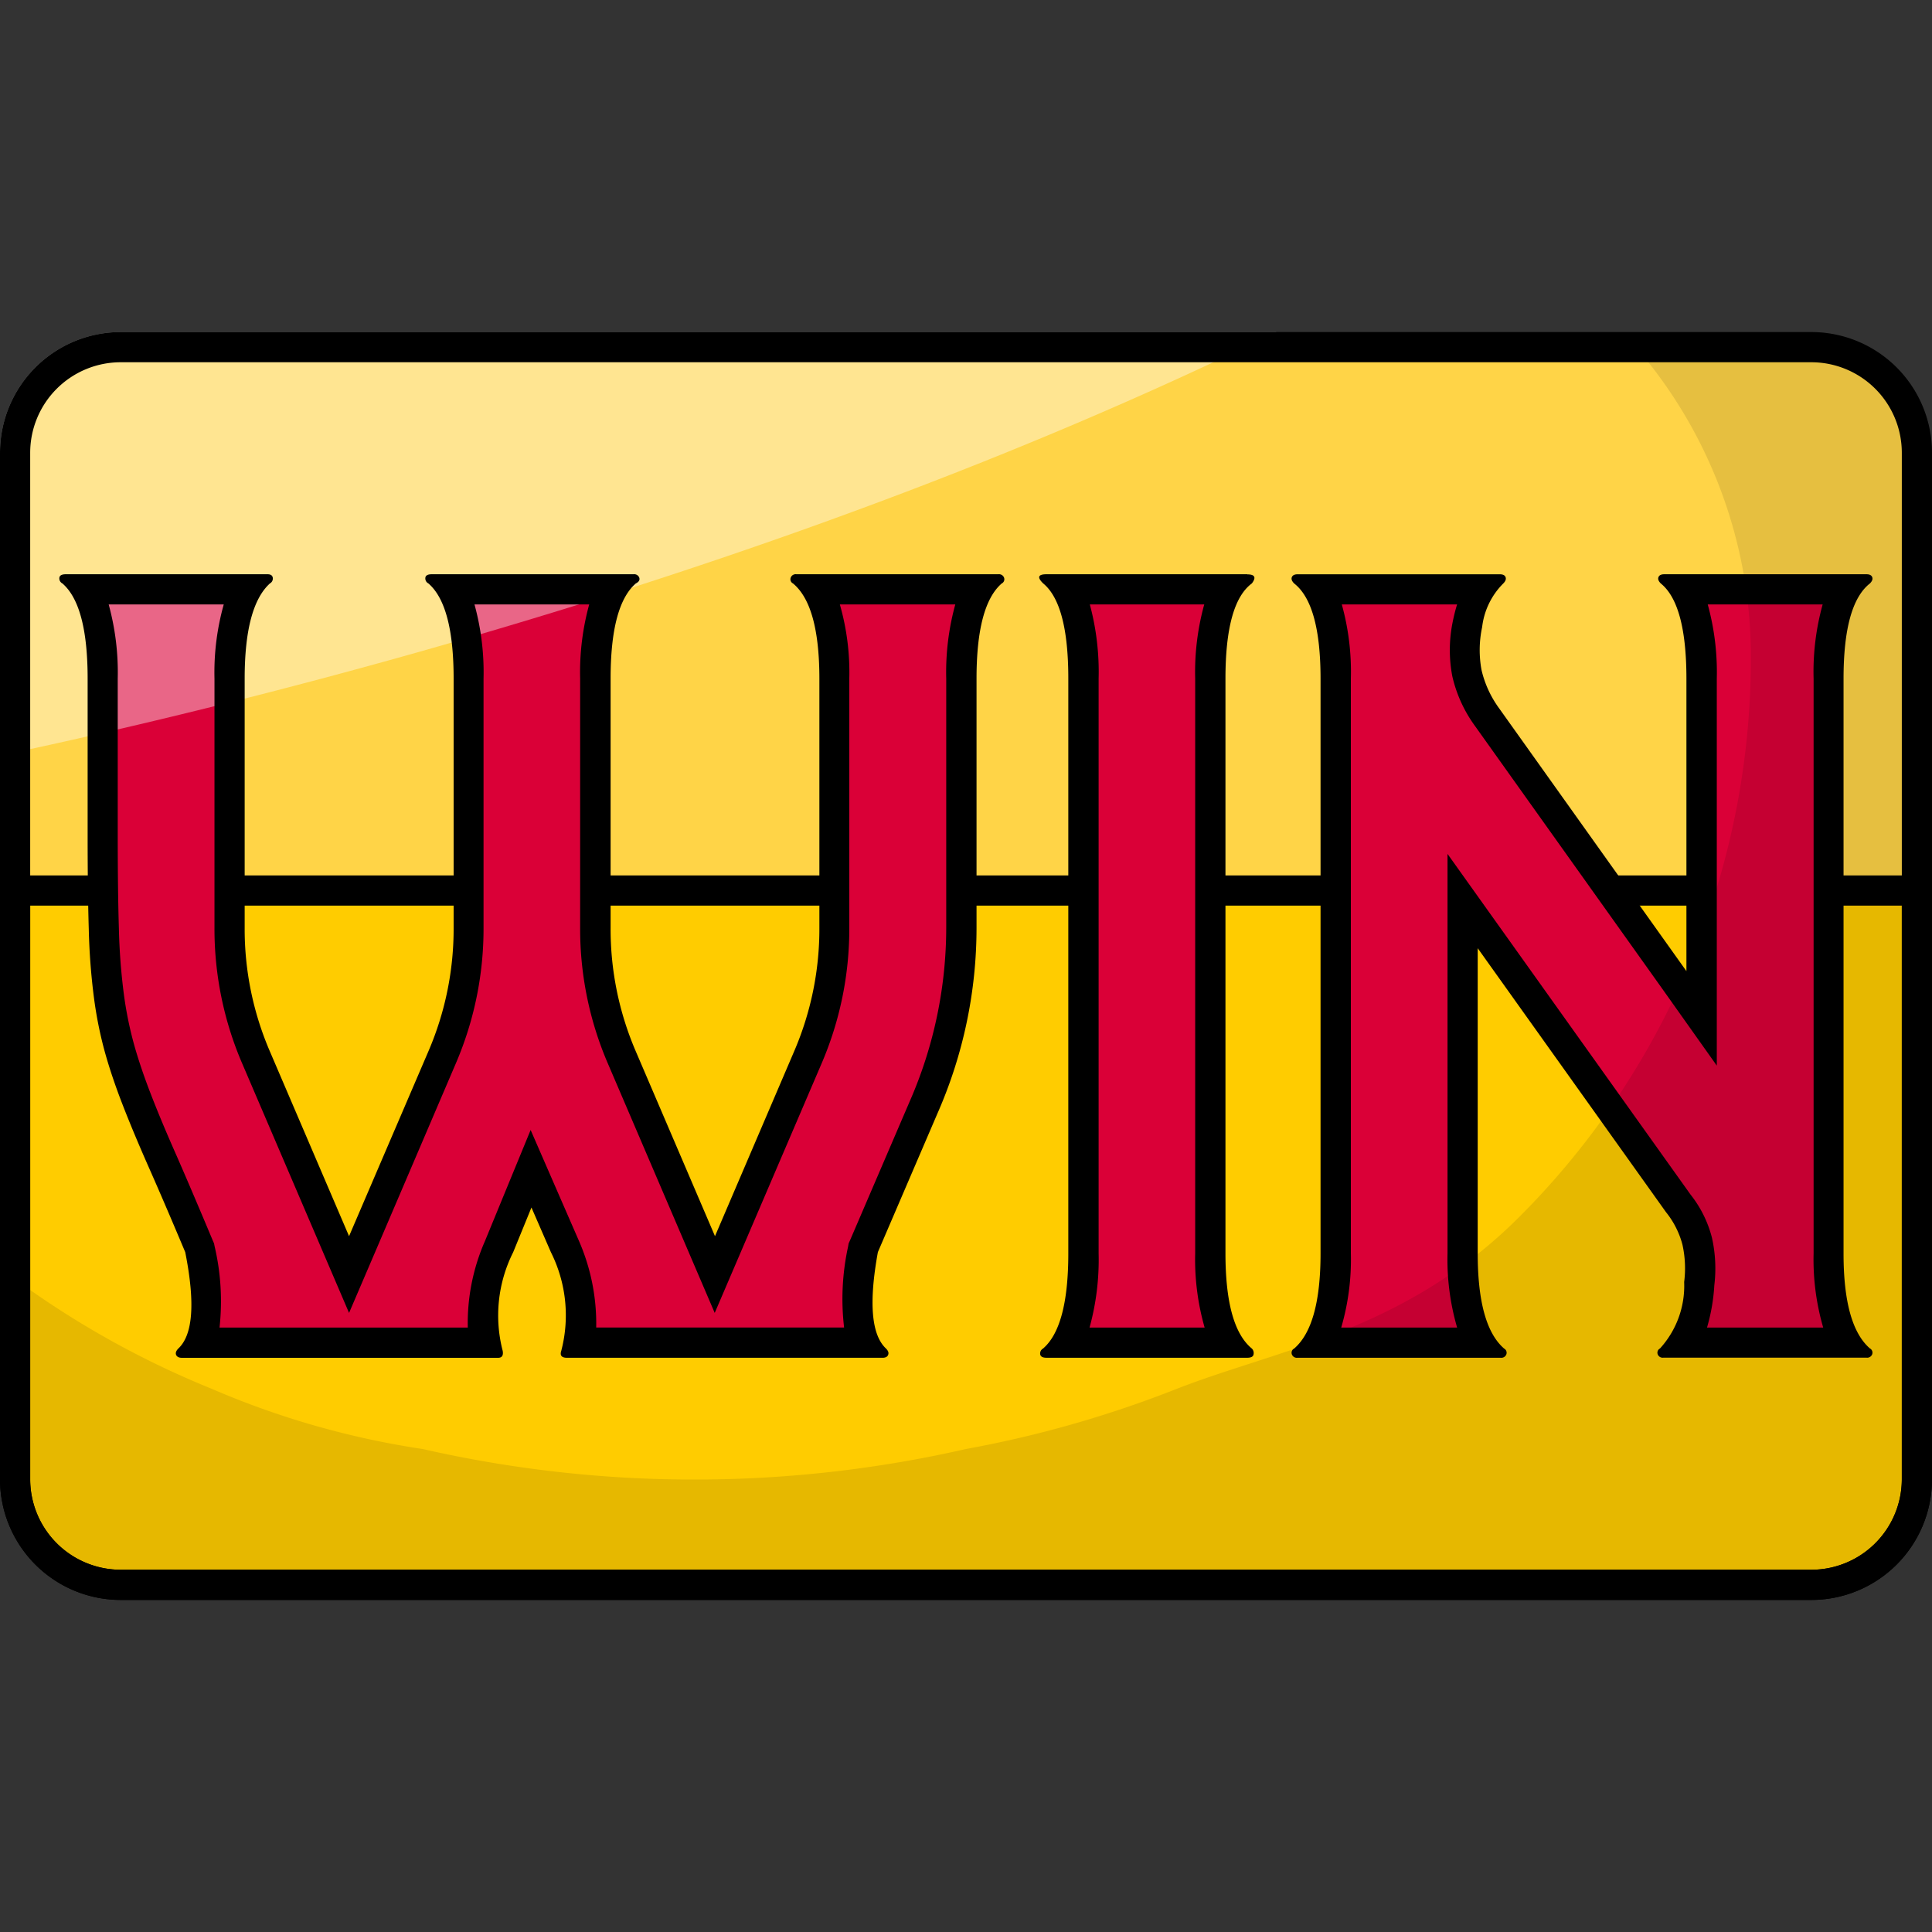
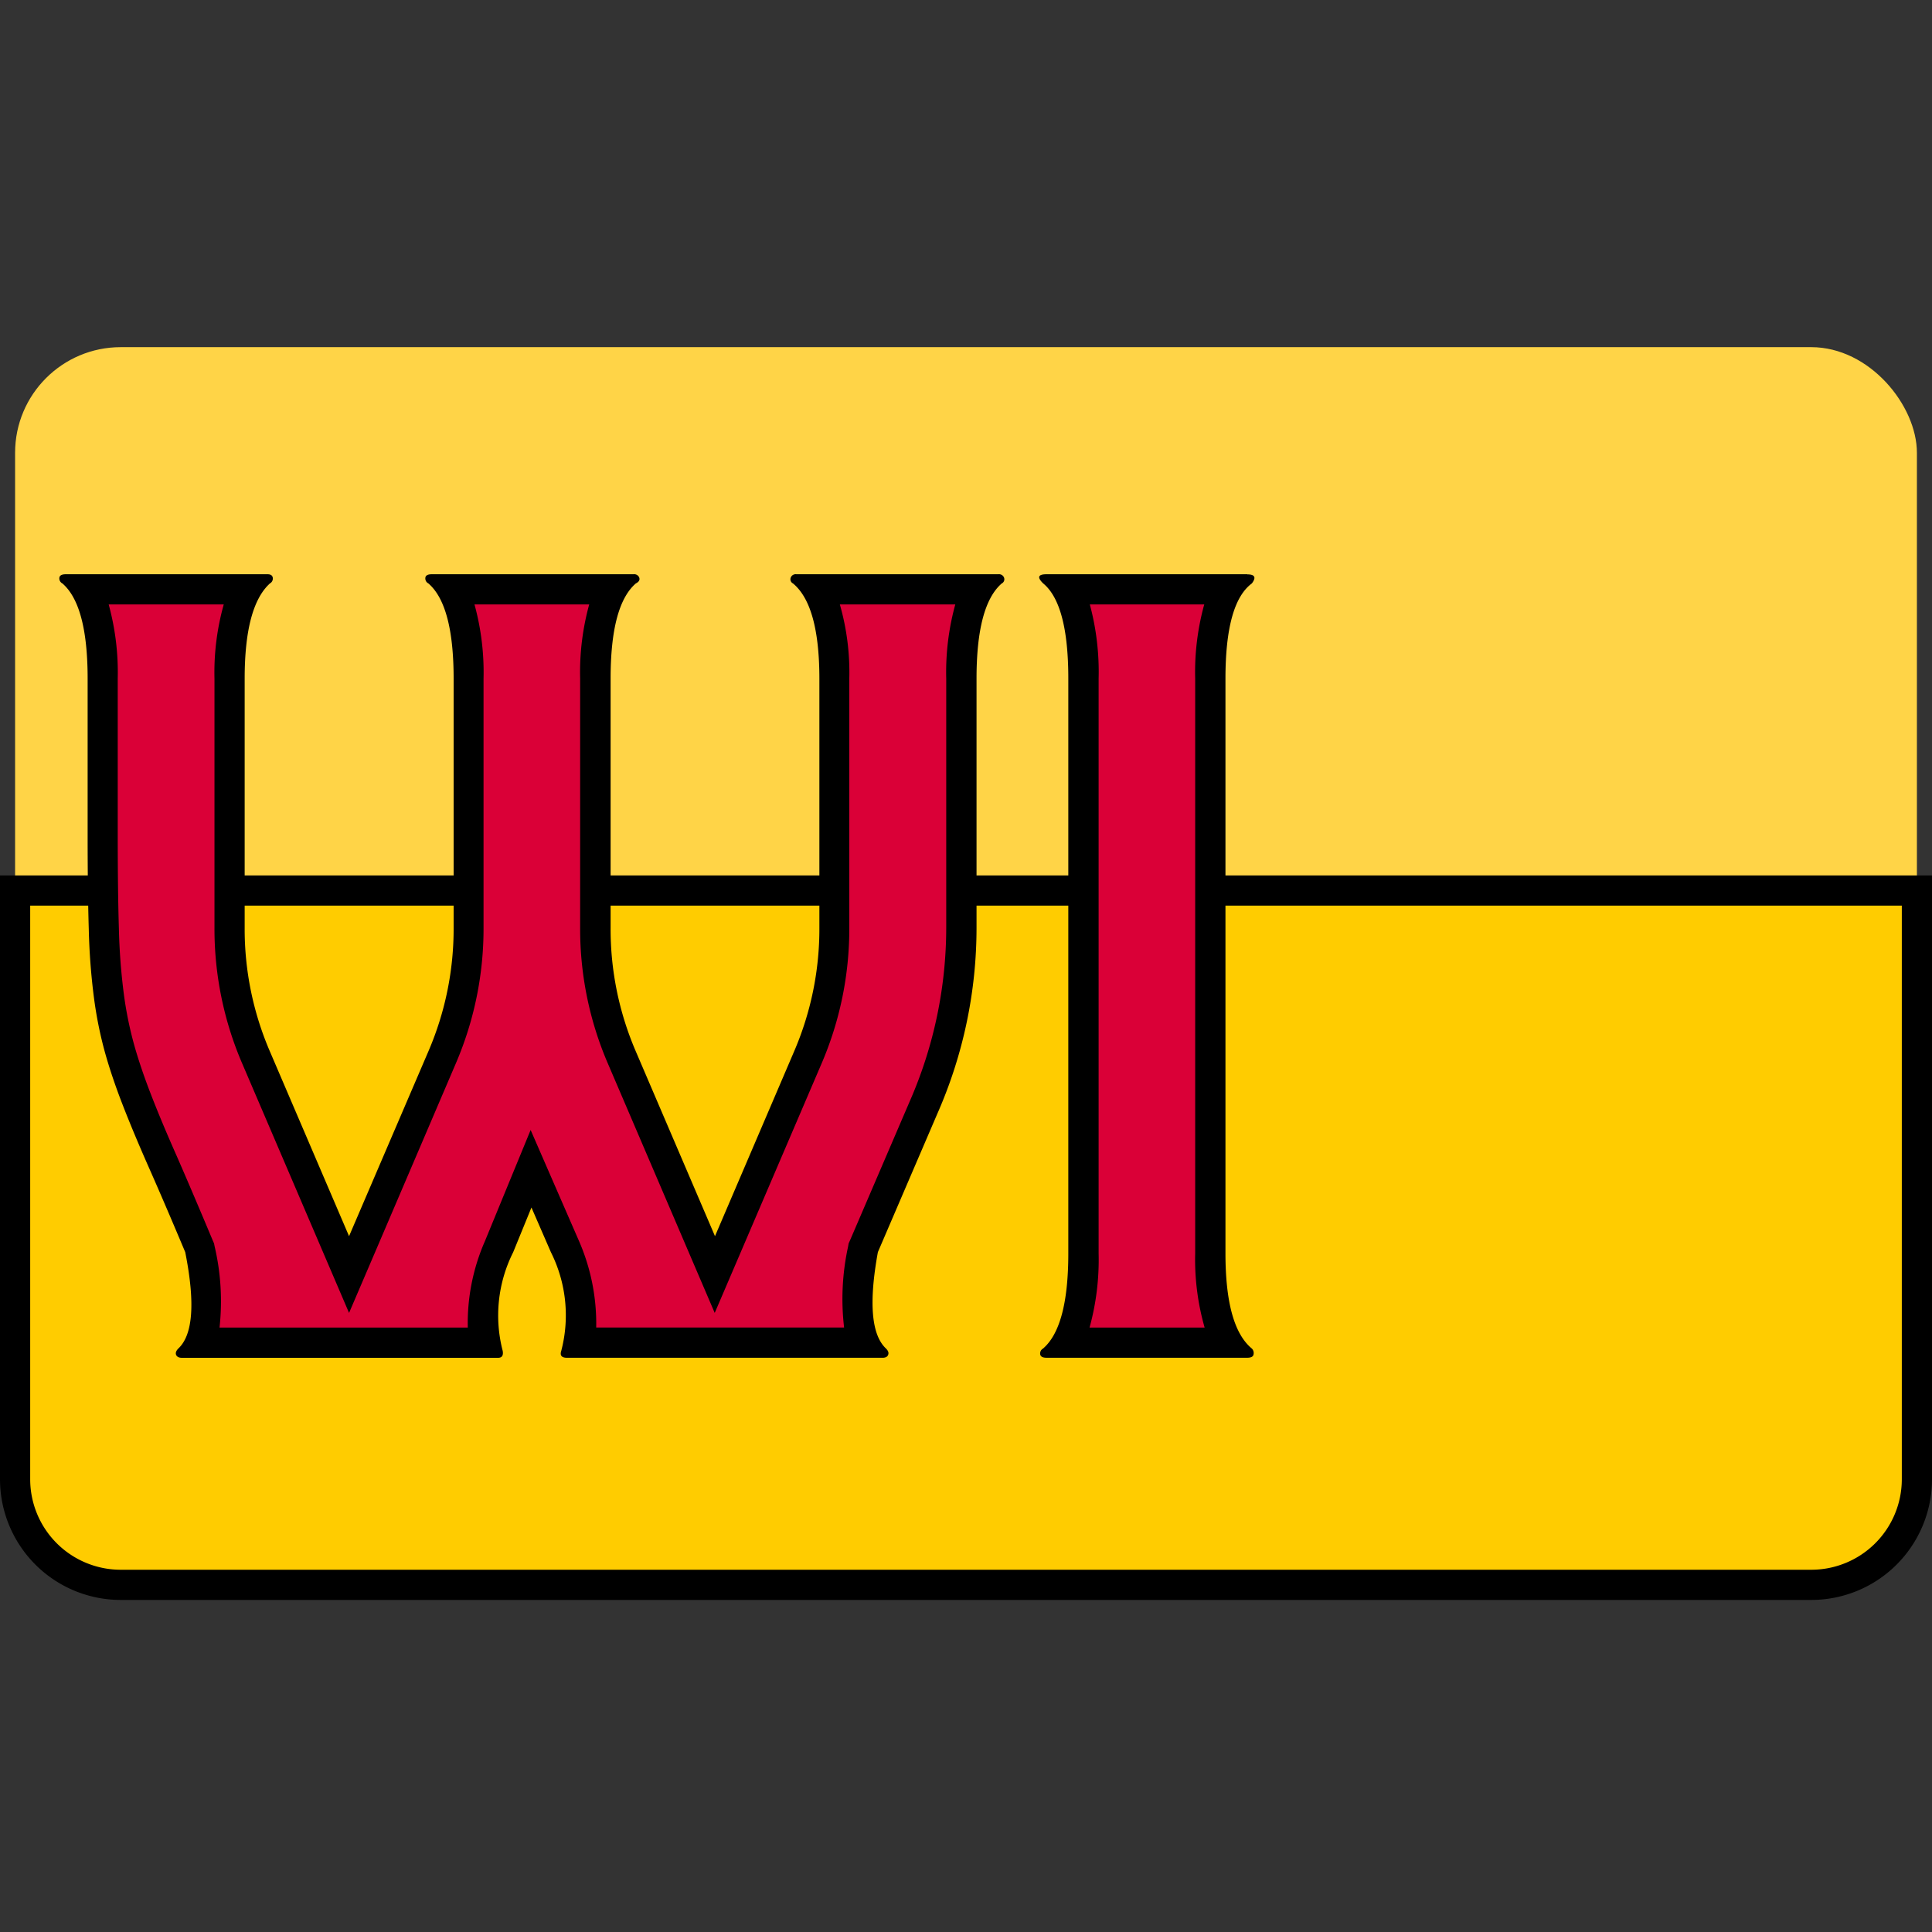
<svg xmlns="http://www.w3.org/2000/svg" height="512" viewBox="0 0 64 64" width="512">
  <rect x="0" y="0" width="64" height="64" fill="#333333" stroke="none" />
  <g id="Layer_31" data-name="Layer 31">
    <rect fill="#ffd447" height="41" rx="3.5" width="63" x=".5" y="11.5" />
    <path d="m4 52.5a3.5 3.5 0 0 1 -3.5-3.5v-19.5h63v19.5a3.5 3.5 0 0 1 -3.5 3.5z" fill="#fc0" />
    <path d="m63 30v19a3 3 0 0 1 -3 3h-56a3 3 0 0 1 -3-3v-19zm1-1h-64v20a4 4 0 0 0 4 4h56a4 4 0 0 0 4-4z" />
    <path d="m19.185 44.477a5.646 5.646 0 0 0 -.471-3.184l-1.123-2.578-1.057 2.576a5.645 5.645 0 0 0 -.471 3.186h-9.438a5.657 5.657 0 0 0 -.006-3.093l-.01-.05-.02-.047q-.686-1.637-1.2-2.8c-.34-.763-.628-1.454-.866-2.068s-.427-1.177-.573-1.7a12.82 12.82 0 0 1 -.35-1.74 21.164 21.164 0 0 1 -.167-2.21c-.021-.844-.033-1.869-.033-3.081v-5.208a6.2 6.2 0 0 0 -.549-2.957h5.324a6.023 6.023 0 0 0 -.57 2.957v8.247a10.781 10.781 0 0 0 .877 4.3l3.081 7.191 3.082-7.192a10.8 10.8 0 0 0 .876-4.3v-8.246a6.2 6.2 0 0 0 -.549-2.957h5.3a6.2 6.2 0 0 0 -.549 2.957v8.247a10.781 10.781 0 0 0 .877 4.3l3.081 7.191 3.082-7.192a10.8 10.8 0 0 0 .876-4.3v-8.246a5.987 5.987 0 0 0 -.571-2.957h5.342a6.067 6.067 0 0 0 -.561 2.957v8.247a14.865 14.865 0 0 1 -1.25 5.957l-2 4.651-.011.056a5.705 5.705 0 0 0 .036 3.086z" fill="#da0037" />
-     <path d="m42.28 11c-16.01 7.86-33.82 12.24-42.28 14.03v-10.03a4 4 0 0 1 4-4z" fill="#fff" opacity=".4" />
    <path d="m31.645 20.023a8.463 8.463 0 0 0 -.3 2.458v8.246a14.352 14.352 0 0 1 -1.211 5.761l-1.976 4.6-.045.1-.02.112a8.114 8.114 0 0 0 -.131 2.675h-8.212a6.848 6.848 0 0 0 -.583-2.895l-.645-1.48-.944-2.168-.9 2.188-.611 1.487a6.767 6.767 0 0 0 -.571 2.871h-8.224a7.958 7.958 0 0 0 -.162-2.689l-.02-.1-.039-.089q-.689-1.644-1.2-2.813c-.333-.75-.621-1.438-.856-2.046-.228-.589-.416-1.145-.558-1.655a12.34 12.34 0 0 1 -.337-1.674 20.691 20.691 0 0 1 -.162-2.158c-.025-.834-.038-1.866-.038-3.067v-5.206a8.5 8.5 0 0 0 -.3-2.458h3.812a8.324 8.324 0 0 0 -.307 2.458v8.246a11.271 11.271 0 0 0 .917 4.5l2.622 6.12.919 2.145.919-2.145 2.618-6.12a11.3 11.3 0 0 0 .918-4.5v-8.246a8.463 8.463 0 0 0 -.3-2.458h3.8a8.463 8.463 0 0 0 -.3 2.458v8.246a11.271 11.271 0 0 0 .917 4.5l2.622 6.12.919 2.145.919-2.145 2.621-6.117a11.3 11.3 0 0 0 .918-4.5v-8.249a8.157 8.157 0 0 0 -.313-2.458h3.815m1.426-1h-6.68a.174.174 0 0 0 -.189.114.153.153 0 0 0 .076.19q.873.723.874 3.154v8.246a10.257 10.257 0 0 1 -.836 4.1l-2.622 6.123-2.622-6.119a10.24 10.24 0 0 1 -.836-4.1v-8.25q0-2.432.836-3.154c.1-.051.139-.114.114-.19a.177.177 0 0 0 -.19-.114h-6.687c-.127 0-.2.038-.209.114a.185.185 0 0 0 .1.19q.836.723.836 3.154v8.246a10.257 10.257 0 0 1 -.836 4.1l-2.628 6.123-2.622-6.119a10.24 10.24 0 0 1 -.836-4.1v-8.25q0-2.394.836-3.154a.184.184 0 0 0 .095-.19c-.013-.076-.071-.114-.171-.114h-6.688c-.128 0-.2.038-.21.114a.185.185 0 0 0 .1.19q.836.723.836 3.154v5.206q0 1.824.038 3.1a21.567 21.567 0 0 0 .171 2.261 13.264 13.264 0 0 0 .361 1.8q.228.818.589 1.748t.874 2.09q.513 1.159 1.2 2.793.5 2.508-.227 3.191c-.076.077-.1.147-.076.209s.089.1.19.1h10.477q.191 0 .153-.228a4.666 4.666 0 0 1 .347-3.27l.605-1.481.645 1.482a4.661 4.661 0 0 1 .342 3.268c-.05.152.013.228.191.228h10.45c.1 0 .164-.031.189-.1s0-.132-.075-.209q-.723-.682-.266-3.191l1.976-4.6a15.273 15.273 0 0 0 1.292-6.156v-8.241q0-2.432.836-3.154a.154.154 0 0 0 .076-.19.177.177 0 0 0 -.19-.114z" />
    <path d="m35.33 44.477a6.082 6.082 0 0 0 .559-2.957v-19.04a6.23 6.23 0 0 0 -.541-2.956h5.3a6.069 6.069 0 0 0 -.548 2.956v19.04a5.978 5.978 0 0 0 .572 2.957z" fill="#da0037" />
    <path d="m39.892 20.023a8.422 8.422 0 0 0 -.3 2.458v19.038a8.184 8.184 0 0 0 .313 2.458h-3.812a8.463 8.463 0 0 0 .3-2.458v-19.038a8.6 8.6 0 0 0 -.291-2.458h3.794m1.425-1h-6.655c-.278 0-.316.1-.113.3q.836.685.836 3.154v19.042q0 2.433-.836 3.153a.186.186 0 0 0 -.095.192c.012.075.082.113.208.113h6.651c.126 0 .2-.038.209-.113a.211.211 0 0 0 -.057-.192q-.874-.72-.874-3.153v-19.038q0-2.508.874-3.154c.152-.2.1-.3-.152-.3z" />
-     <path d="m55.789 44.477a4.57 4.57 0 0 0 .5-1.973 4.054 4.054 0 0 0 -.069-1.386 3.373 3.373 0 0 0 -.64-1.274l-7.129-10v11.676a5.955 5.955 0 0 0 .579 2.957h-5.37a5.871 5.871 0 0 0 .589-2.957v-19.04a6.023 6.023 0 0 0 -.564-2.957h5.322a4.5 4.5 0 0 0 -.407 2.777 4.009 4.009 0 0 0 .668 1.459l7.106 9.976v-11.255a6.144 6.144 0 0 0 -.55-2.957h5.306a6.114 6.114 0 0 0 -.553 2.957v19.04a5.967 5.967 0 0 0 .578 2.957z" fill="#da0037" />
-     <path d="m60.378 20.023a8.325 8.325 0 0 0 -.3 2.458v19.038a8.066 8.066 0 0 0 .318 2.458h-3.849a6.261 6.261 0 0 0 .242-1.4 4.657 4.657 0 0 0 -.079-1.577 3.821 3.821 0 0 0 -.71-1.43l-6.235-8.74-1.814-2.543v13.232a8.066 8.066 0 0 0 .318 2.458h-3.839a8.032 8.032 0 0 0 .319-2.458v-19.038a8.326 8.326 0 0 0 -.3-2.458h3.819q-.081.261-.142.561a4.636 4.636 0 0 0 -.016 1.82 4.5 4.5 0 0 0 .751 1.645l6.2 8.7 1.81 2.551v-12.819a8.444 8.444 0 0 0 -.3-2.458h3.8m1.458-1h-6.7c-.1 0-.165.032-.19.095s0 .132.076.209q.849.685.85 3.154v9.689l-6.2-8.7a3.5 3.5 0 0 1 -.587-1.273 3.635 3.635 0 0 1 .02-1.425 2.44 2.44 0 0 1 .7-1.444c.076-.077.1-.145.076-.209s-.088-.095-.19-.095h-6.7c-.1 0-.165.032-.19.095s0 .132.077.209q.873.685.874 3.154v19.037q0 2.4-.874 3.153a.157.157 0 0 0 -.077.192.175.175 0 0 0 .19.113h6.726a.177.177 0 0 0 .19-.113.158.158 0 0 0 -.075-.192q-.874-.757-.874-3.153v-10.108l6.235 8.74a2.884 2.884 0 0 1 .548 1.083 3.61 3.61 0 0 1 .056 1.235 3.081 3.081 0 0 1 -.8 2.2.157.157 0 0 0 -.077.192.175.175 0 0 0 .19.113h6.726a.177.177 0 0 0 .19-.113.158.158 0 0 0 -.075-.192q-.876-.757-.874-3.153v-19.035q0-2.471.874-3.154c.075-.077.1-.145.075-.209s-.089-.095-.19-.095z" />
-     <path d="m64 15v34a4 4 0 0 1 -4 4h-56a4 4 0 0 1 -4-4v-7a30.178 30.178 0 0 0 7 4 28.124 28.124 0 0 0 7 2 40.512 40.512 0 0 0 18 0 37.294 37.294 0 0 0 7-2c3.326-1.3 7.555-1.915 11.32-5.68a26.15 26.15 0 0 0 7.68-18.54 15.677 15.677 0 0 0 -4.26-10.78h6.26a4 4 0 0 1 4 4z" opacity=".1" />
-     <path d="m60 12a3 3 0 0 1 3 3v34a3 3 0 0 1 -3 3h-56a3 3 0 0 1 -3-3v-34a3 3 0 0 1 3-3zm0-1h-56a4 4 0 0 0 -4 4v34a4 4 0 0 0 4 4h56a4 4 0 0 0 4-4v-34a4 4 0 0 0 -4-4z" />
  </g>
</svg>